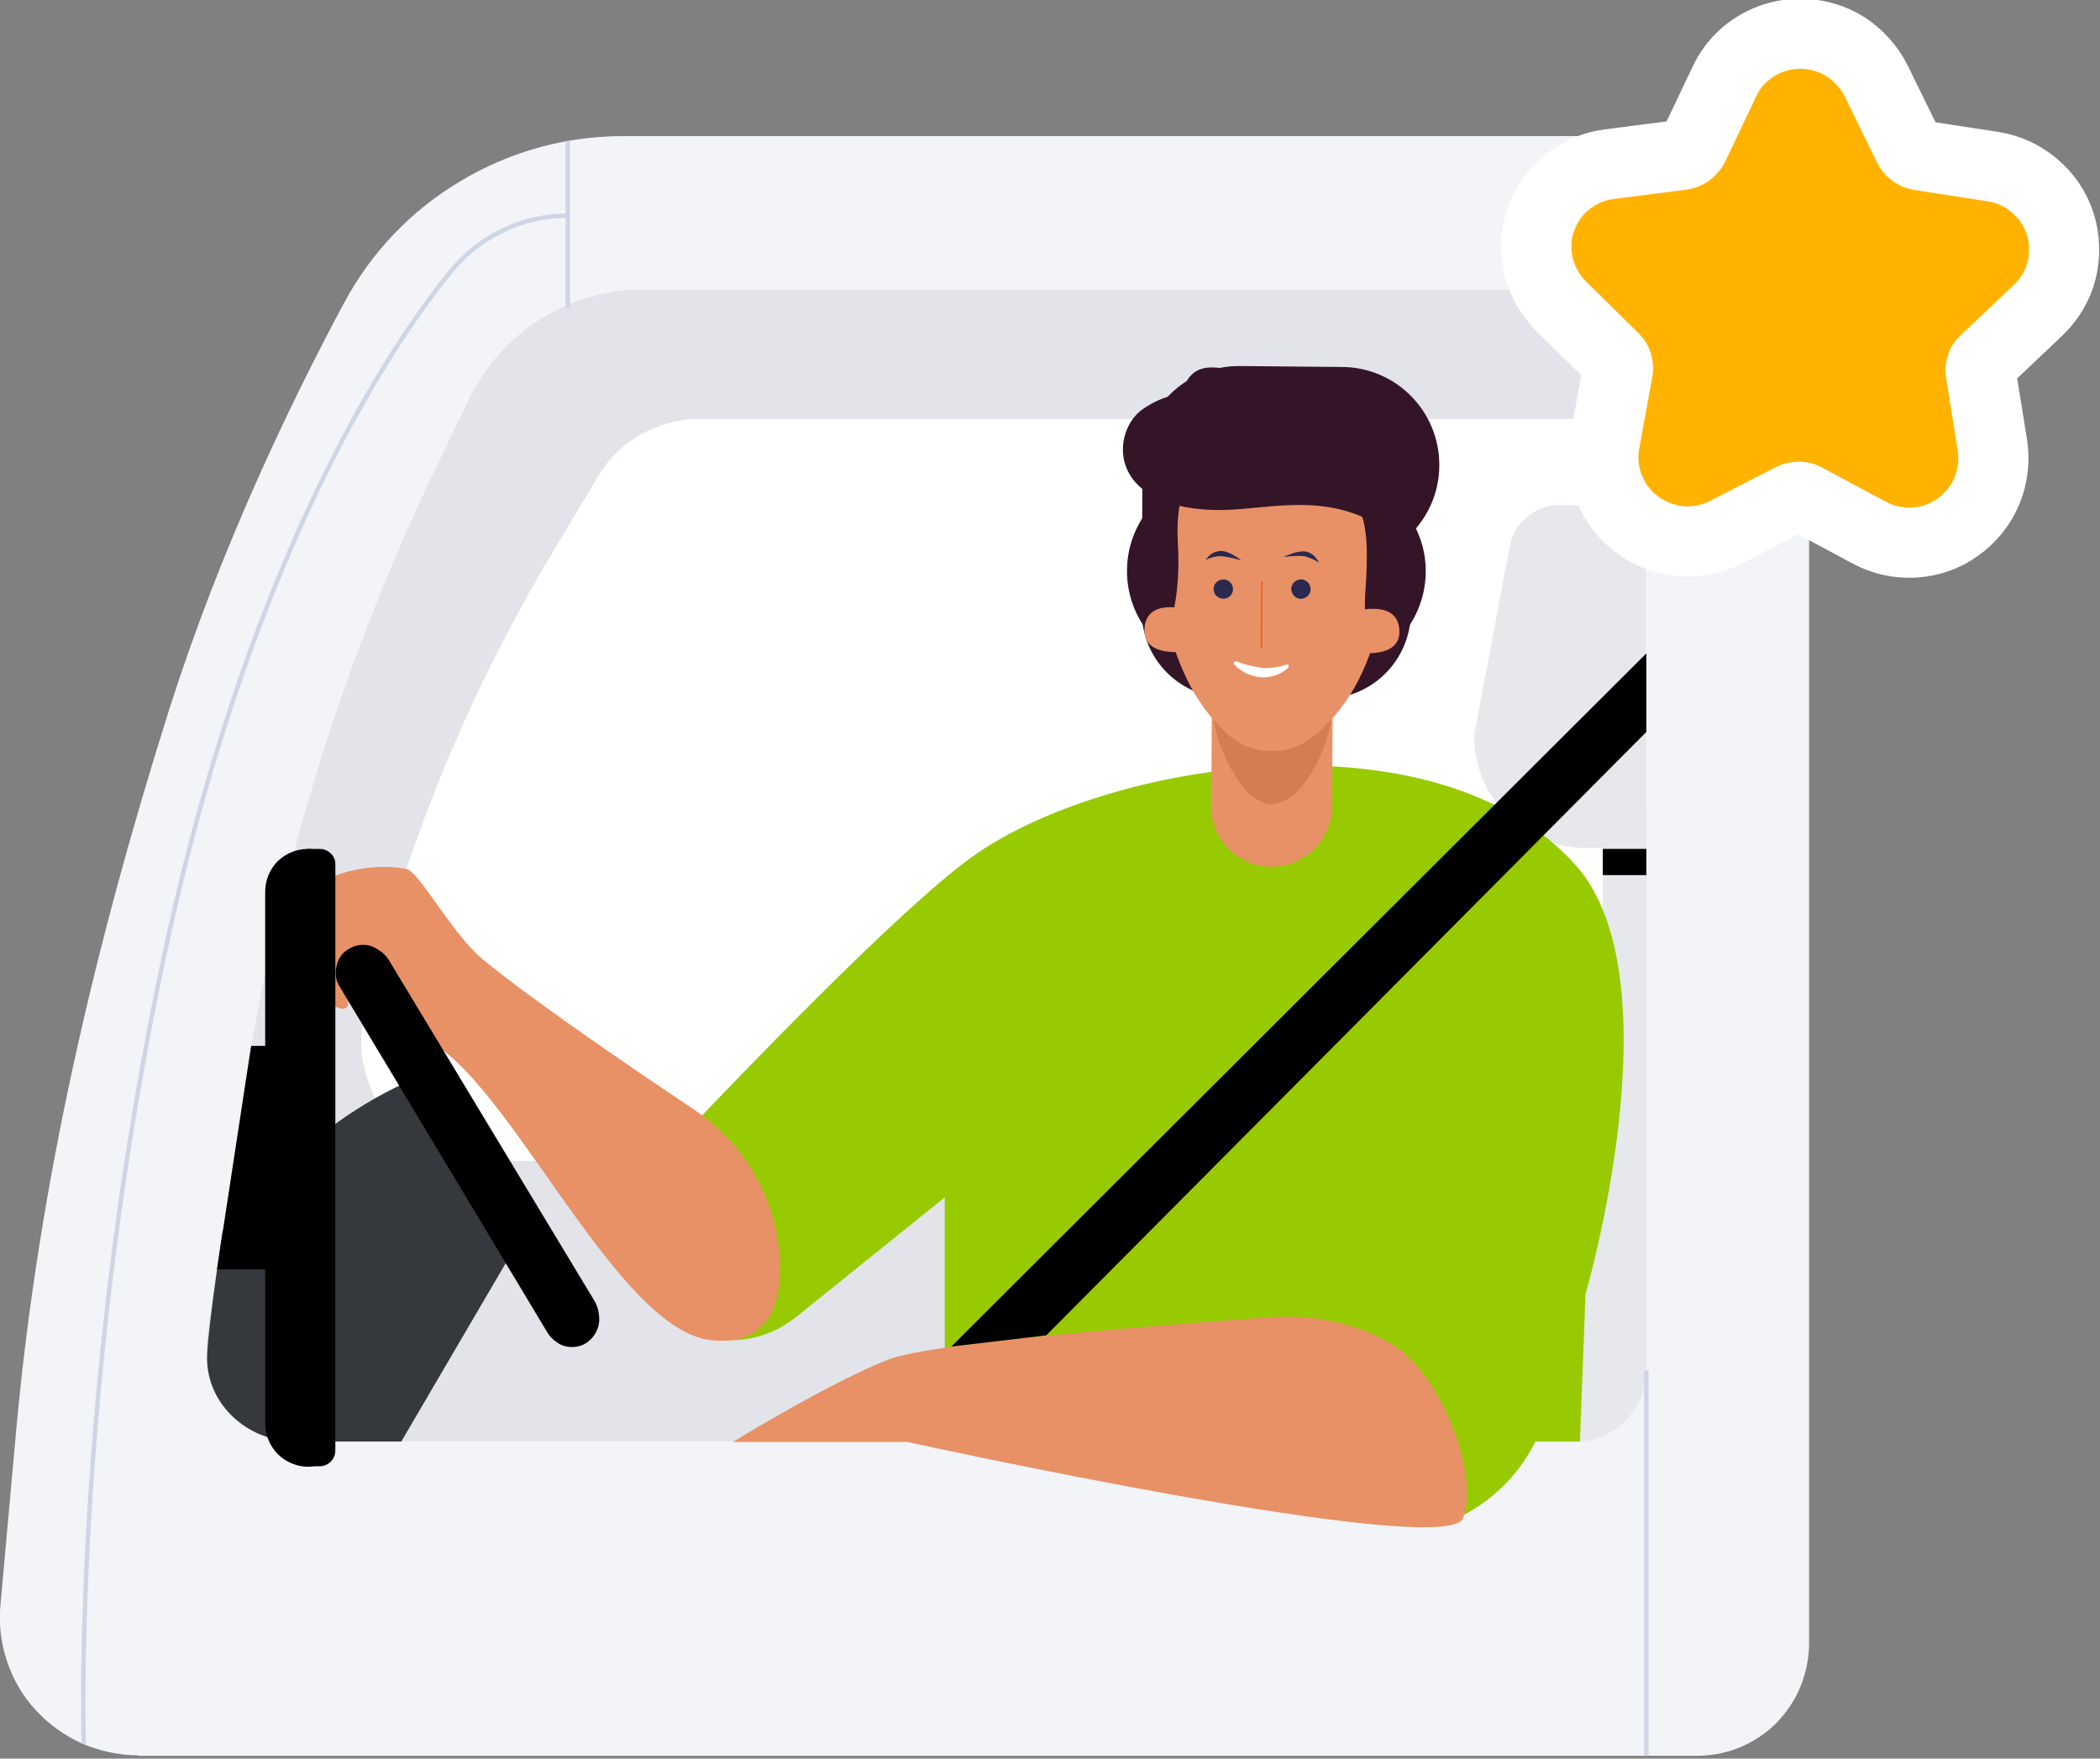
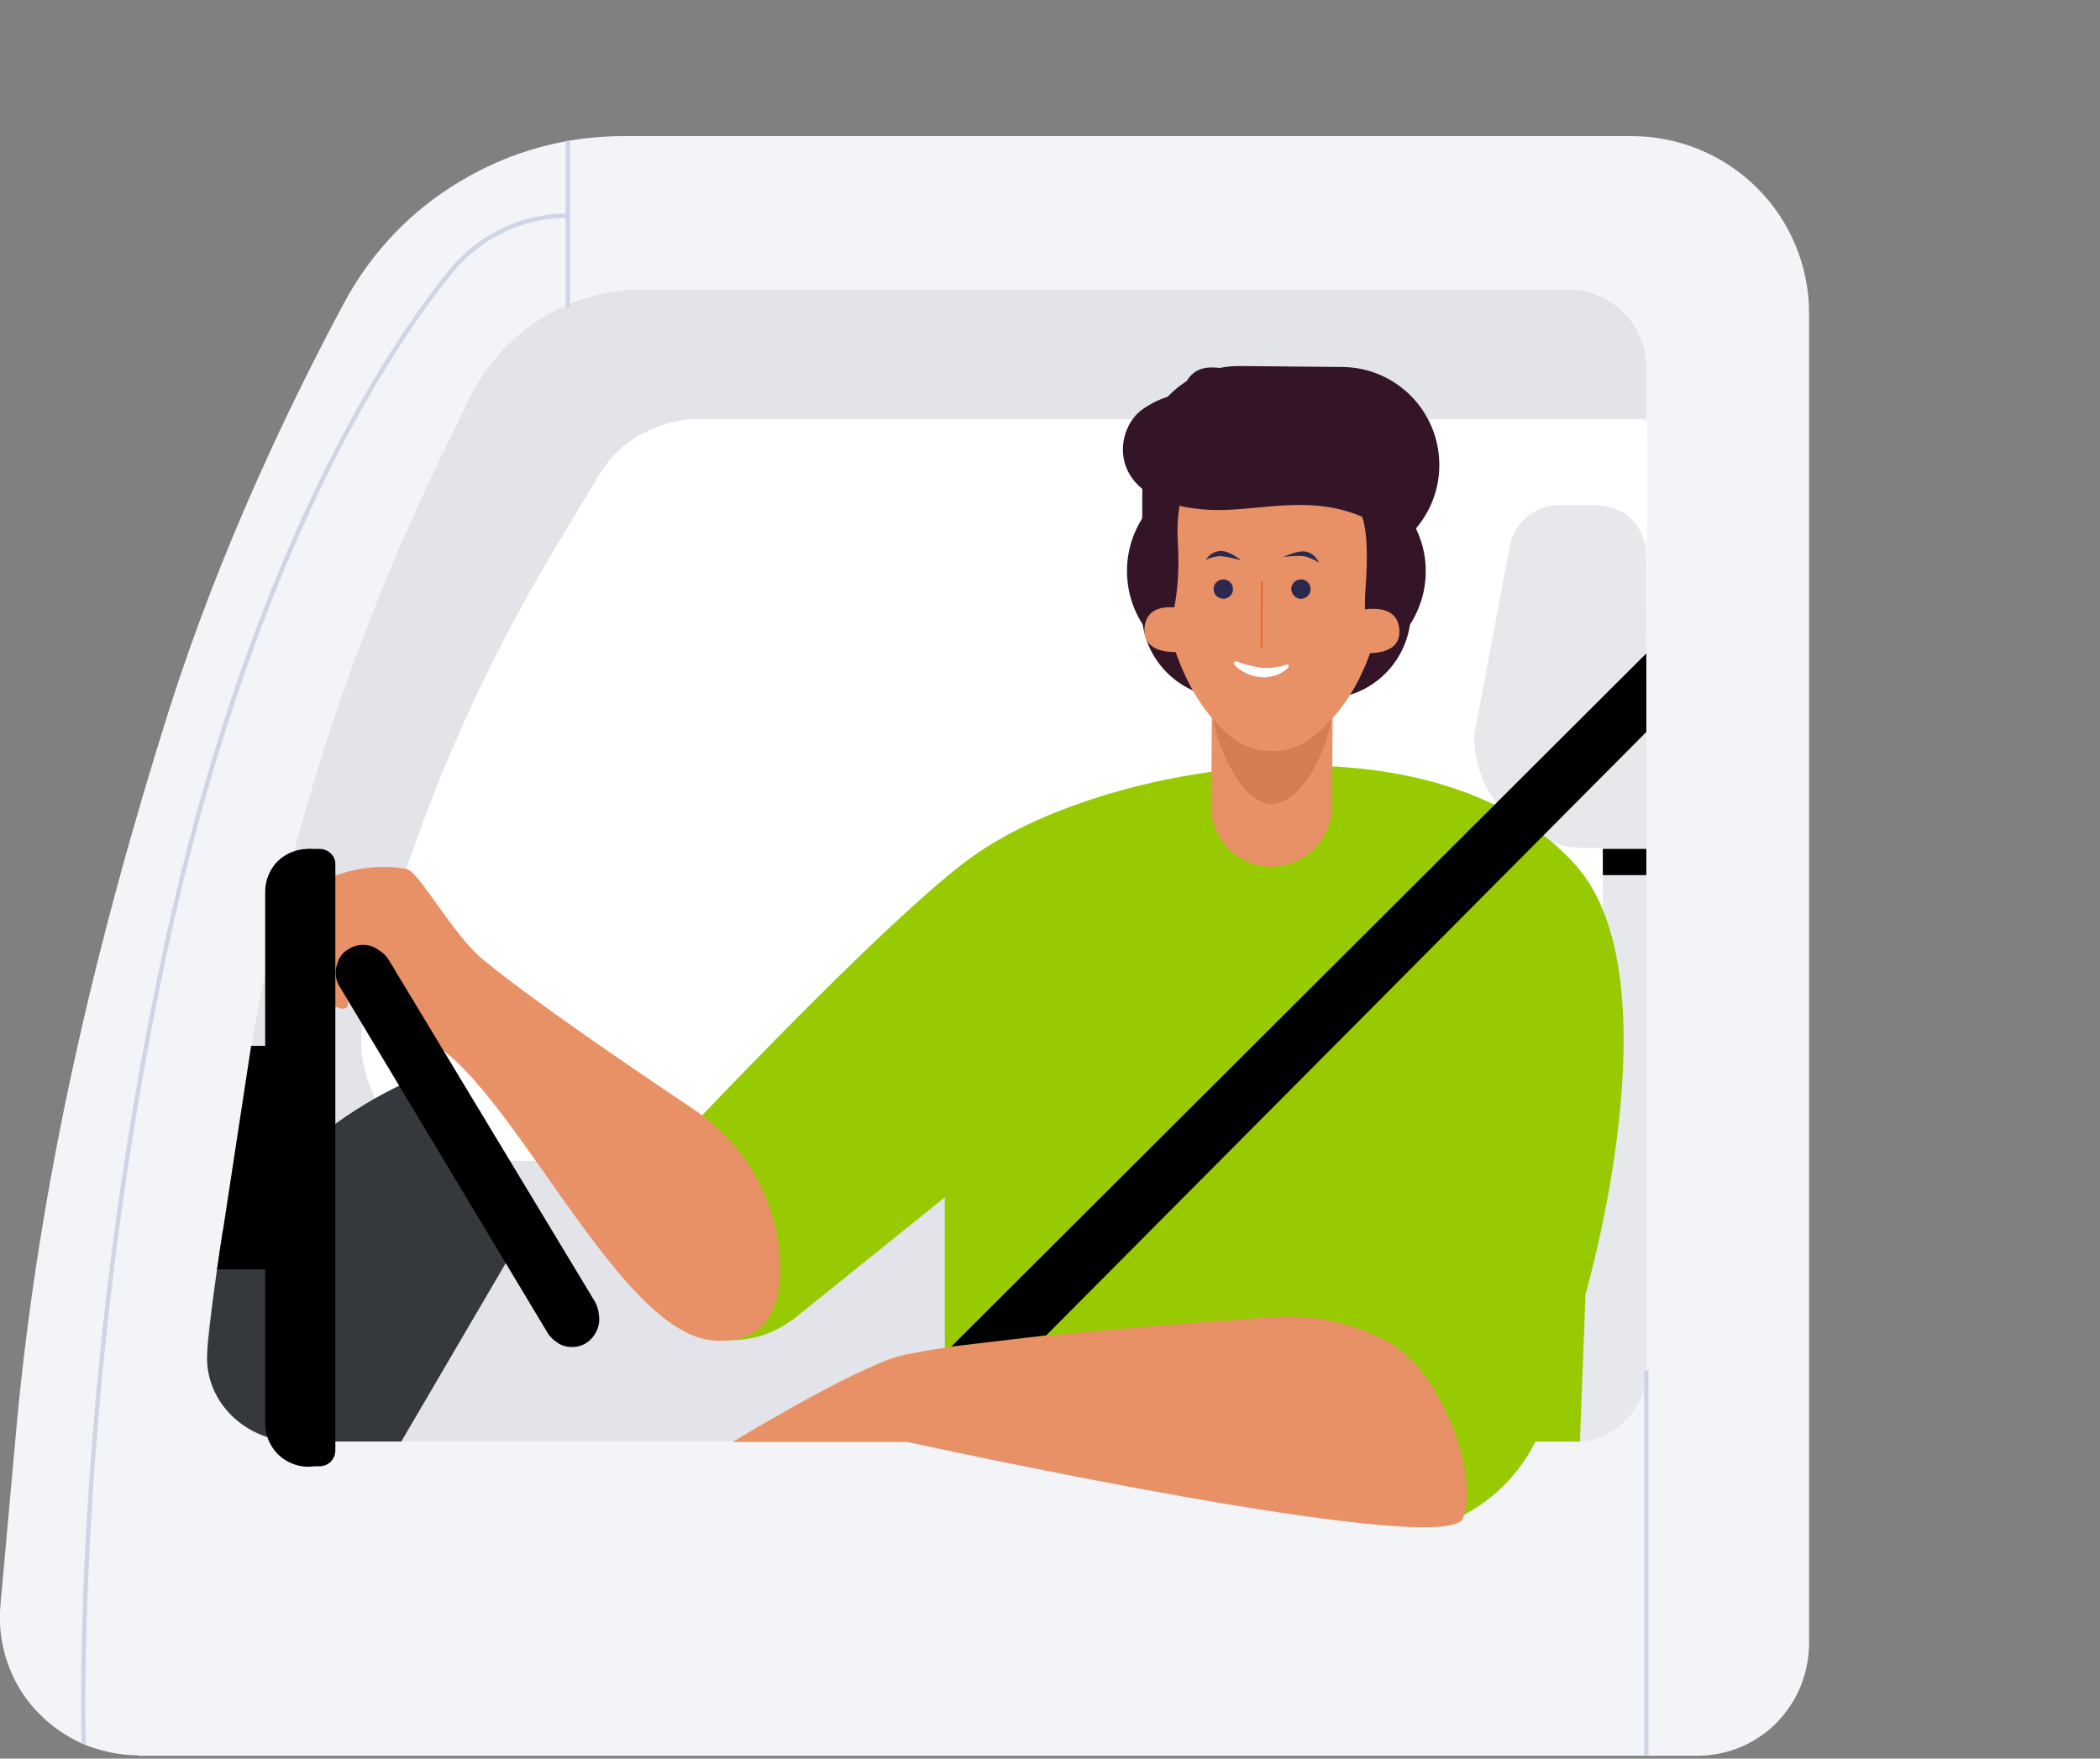
<svg xmlns="http://www.w3.org/2000/svg" version="1.1" id="Layer_1" x="0px" y="0px" viewBox="0 0 449 376" style="enable-background:new 0 0 449 376;" xml:space="preserve">
  <rect x="0" y="0" width="449" height="376" fill="#808080" stroke="none" />
  <style type="text/css">
	.st0{fill:#F2F4F7;}
	.st1{fill:#E2E4E9;}
	.st2{fill:#FFFFFF;}
	.st3{fill:#E6E8EB;}
	.st4{fill:#98CA02;}
	.st5{fill:#341528;stroke:#341528;stroke-width:0.324;stroke-miterlimit:10;}
	.st6{fill:#341528;stroke:#341528;stroke-width:0.278;stroke-miterlimit:10;}
	.st7{fill:#E89166;}
	.st8{fill:#D37D52;}
	.st9{fill:none;stroke:#F05B22;stroke-width:0.32;stroke-linecap:round;stroke-linejoin:round;}
	.st10{fill:#341528;stroke:#341528;stroke-width:0.269;stroke-miterlimit:10;}
	.st11{fill:#2C294F;}
	.st12{fill:#35383D;}
	.st13{fill:none;stroke:#CED5E4;stroke-width:0.94;stroke-miterlimit:10;}
	.st14{fill:#FFB300;stroke:#FFFFFF;stroke-width:15;}
</style>
  <path class="st0" d="M29.6,375.3c-4.1,0-8.2-0.9-12-2.5c-3.8-1.7-7.1-4.1-9.9-7.1c-2.8-3-4.9-6.6-6.2-10.5c-1.3-3.9-1.8-8-1.4-12.1  l3.4-37.7c4.8-52.5,16.9-103.9,32.8-154.1c10.8-33.8,25.4-64.4,37.3-86.6c5.8-10.8,14.4-19.8,24.9-26c10.5-6.3,22.5-9.6,34.7-9.6  h215.7c10,0,19.7,4,26.8,11.1c7.1,7.1,11.1,16.7,11.1,26.8v284.2c0,3.2-0.6,6.3-1.8,9.3s-3,5.6-5.2,7.9c-2.2,2.2-4.9,4-7.8,5.2  c-2.9,1.2-6.1,1.8-9.3,1.8H29.6z" />
  <path class="st1" d="M44.5,284.2l7.5-49.9c7.2-47.9,21.6-94.3,42.9-137.8l5.5-11.4c3.4-6.9,8.6-12.8,15.2-16.9  c6.5-4.1,14.1-6.3,21.8-6.3h197.8c4.5,0,8.7,1.8,11.9,4.9c3.2,3.2,4.9,7.4,4.9,11.9v212.7c0,4.5-1.8,8.7-4.9,11.9  c-3.2,3.2-7.4,4.9-11.9,4.9h-270c-3,0-6-0.7-8.7-1.9c-2.7-1.3-5.2-3.1-7.1-5.4c-2-2.3-3.4-5-4.3-7.9C44.2,290.2,44,287.1,44.5,284.2  z" />
  <path class="st2" d="M77.9,217.5c8.1-34.8,21.6-68.1,39.9-98.8l10.1-16.9c2.2-3.7,5.3-6.8,9.1-8.9s8-3.3,12.3-3.3h201.9  c0.1,0,0.2,0,0.4,0.1c0.1,0,0.2,0.1,0.3,0.2c0.1,0.1,0.2,0.2,0.2,0.3c0,0.1,0.1,0.2,0.1,0.4c0,0-0.4,157.6-0.9,157.6h-249  c-3.8,0-7.5-0.9-10.8-2.5c-3.4-1.6-6.3-4-8.7-7c-2.3-2.9-4-6.4-4.8-10C77,225,77,221.2,77.9,217.5z" />
  <path class="st3" d="M315.3,156.6l7.5-39.8c0.5-2.5,1.8-4.7,3.7-6.3s4.3-2.5,6.8-2.5h8c2.8,0,5.6,1.1,7.6,3.1c2,2,3.1,4.7,3.1,7.6  v62.6h-12.9c-6.3,0-12.4-2.5-16.9-7c-4.5-4.5-7-10.6-7-16.9C315.2,157.2,315.3,156.9,315.3,156.6z" />
  <path class="st3" d="M332.6,207.4H352V293c0,4-1.6,7.9-4.5,10.8c-2.9,2.9-6.7,4.5-10.8,4.5h-11c-2.7,0-5.4-0.6-7.9-1.7  c-2.5-1.1-4.7-2.7-6.5-4.8c-1.8-2-3.2-4.4-4-7c-0.8-2.6-1.1-5.3-0.8-8.1l6.8-62c0.5-4.8,2.8-9.1,6.3-12.3S327.8,207.4,332.6,207.4z" />
  <path class="st3" d="M352,171.9h-9.3v40h9.3V171.9z" />
  <path d="M352,181.5h-9.3v5.6h9.3V181.5z" />
  <path class="st4" d="M135.3,271.6c-1.4-3.8-1.6-8-0.8-12c0.8-4,2.8-7.7,5.6-10.6c16.8-17.8,51.9-54.4,67.6-65.7  c28.3-20.5,99.3-32,129.3,1.8c21.6,24.4,2,91.6,2,91.6l-1.2,31.5H202V256l-31.8,25.6c-2.8,2.2-6,3.8-9.5,4.5  c-3.5,0.7-7.1,0.6-10.5-0.4c-3.4-1-6.5-2.8-9.1-5.2C138.5,278,136.5,274.9,135.3,271.6L135.3,271.6z" />
  <path class="st5" d="M262.5,149.1l20.6,0.1c10.1,0.1,18.3-8.1,18.4-18.2l0.1-26.5c0.1-10.1-8.1-18.3-18.2-18.4l-20.6-0.1  c-10.1-0.1-18.3,8.1-18.4,18.2l-0.1,26.5C244.2,140.8,252.4,149,262.5,149.1z" />
  <path class="st6" d="M264.7,120l21.9,0.2c11.5,0.1,20.9-9.1,21-20.6c0.1-11.5-9.1-20.9-20.6-21l-21.9-0.2  c-11.5-0.1-20.9,9.1-21,20.6C243.9,110.5,253.1,119.9,264.7,120z" />
  <path class="st6" d="M261.8,142.9l21.9,0.1c11.5,0.1,20.9-9.2,21-20.7c0.1-11.5-9.2-20.9-20.7-21l-21.9-0.1  c-11.5-0.1-20.9,9.2-21,20.7C241,133.5,250.3,142.9,261.8,142.9z" />
  <path class="st7" d="M271.8,185.3c-3.4,0-6.7-1.4-9.1-3.8c-2.4-2.4-3.8-5.7-3.7-9.2l0.2-44.9l25.9,0.1l-0.3,44.9  c0,3.4-1.4,6.7-3.8,9.1C278.5,184,275.2,185.3,271.8,185.3z" />
  <path class="st8" d="M271.7,171.9c7.5,0,13.2-14,13.3-21.2l0.3-51.1c0-0.2,0-0.5-0.1-0.7c-0.1-0.2-0.2-0.4-0.4-0.6  c-0.2-0.2-0.4-0.3-0.6-0.4s-0.5-0.1-0.7-0.1l-22.2-0.1c-0.2,0-0.5,0-0.7,0.1c-0.2,0.1-0.4,0.2-0.6,0.4c-0.2,0.2-0.3,0.4-0.4,0.6  c-0.1,0.2-0.1,0.5-0.1,0.7l-0.3,51.1C258.9,157.7,265.3,171.9,271.7,171.9z" />
  <path class="st7" d="M272.3,86.2c5.2,0,27.6,4.1,26.3,15.7c-1.4,13.1-0.7,38.4-14.5,52.5c-3.3,3.4-6.5,6.2-12.1,6.2  c-5.8,0-9.4-3.1-12.2-6.3c-13.2-14.7-12.7-39.5-14-52.6C244.7,90,267.1,86.2,272.3,86.2z" />
  <path class="st9" d="M269.8,124.4l-0.1,14" />
  <path class="st10" d="M244.7,114.5c-1.5-10.5,2.9-20.9,10.6-24.9c9.7-5.1,22.2-8.5,31.2-5.2c8.8,3.2,14.4,14.1,13.4,25.8l-1.9,30.4  c0,0-7.1,2-5.9-14.8c0.4-5.3,0.8-14.7-2-17.8s-32.3-9.5-35.2-6.6c-2.9,3-3.5,9.4-3.2,14.7c1,16.8-4.6,24.2-4.6,24.2L244.7,114.5z" />
  <path class="st6" d="M302.8,98.8c1.6,5.5-4.6,15.3-8.4,13.1c-12.4-7.1-24.5-2.7-35-3c-23-0.8-21.5-16.8-15-21.3  c5.4-3.7,8.5-2.9,8.5-2.9s0.3-6,6.1-6c5.8,0.1,9.7,2.1,16.8,1.8c7.1-0.4,17.1,4.2,20.9,7.8C298,89.6,302.3,97.1,302.8,98.8z" />
  <path class="st7" d="M289.5,139.4c0,0,10.1,1.9,9.7-4.7c-0.4-6.7-9.4-4-9.4-4L289.5,139.4z" />
  <path class="st7" d="M254.1,139.2c0,0-9.9,1.8-9.4-4.9c0.5-6.7,9.4-3.9,9.4-3.9L254.1,139.2z" />
  <path class="st11" d="M278.4,128c1.1-0.1,2-1.2,1.8-2.3c-0.1-1.1-1.2-2-2.3-1.8c-1.1,0.1-2,1.2-1.8,2.3  C276.3,127.3,277.3,128.2,278.4,128z" />
  <path class="st11" d="M261.8,128c1.1-0.1,2-1.2,1.8-2.3c-0.1-1.1-1.2-2-2.3-1.8c-1.1,0.1-2,1.2-1.8,2.3  C259.6,127.3,260.6,128.1,261.8,128z" />
  <path class="st11" d="M257.8,119.7c0.4-0.6,0.8-1,1.4-1.4c0.6-0.3,1.2-0.5,1.9-0.5c1.8,0,4.3,2,4.3,2c-1.4-0.4-2.8-0.7-4.3-0.9  C260,118.9,258.8,119.2,257.8,119.7z" />
  <path class="st11" d="M282,120.3c-0.3-0.6-0.7-1.2-1.2-1.6c-0.5-0.4-1.1-0.7-1.8-0.8c-1.8-0.2-4.6,1.2-4.6,1.2  c1.4-0.2,2.9-0.3,4.4-0.2C279.9,119.2,281,119.6,282,120.3z" />
  <path class="st2" d="M275,142.1c0.1,0,0.2,0,0.3,0c0.1,0,0.2,0.1,0.2,0.2c0,0.1,0.1,0.2,0,0.3c0,0.1-0.1,0.2-0.1,0.2  c-0.8,0.7-1.7,1.3-2.7,1.6c-1,0.3-2,0.5-3.1,0.4c-2.2-0.2-4.2-1.1-5.7-2.7c-0.1-0.1-0.1-0.2-0.1-0.2c0-0.1,0-0.2,0.1-0.3  c0.1-0.1,0.1-0.1,0.2-0.2c0.1,0,0.2,0,0.3,0c1.7,0.7,3.5,1.1,5.4,1.4C271.5,142.9,273.3,142.7,275,142.1z" />
  <path class="st7" d="M166.8,270.7c-0.2-6.7-1.9-13.2-5.2-19.1c-3.2-5.8-7.9-10.8-13.4-14.5c-13.6-9.1-34.3-23.2-45-32  c-6.5-5.4-13.6-18.8-16.3-19.3c-9.6-1.9-21.8,2.5-23.4,8c-1.6,5.5-4.4,14.7,1.9,18.1s9.8,6,8.9,0.9c-0.9-5.1-3.1-5.2,0.6-7.9  c3.7-2.8,4,14.2,13.6,16.4c18.4,4.3,42.6,63.9,64.1,65.3C163.9,287.4,166.9,279.6,166.8,270.7z" />
  <path class="st4" d="M284.1,286.8c0,0-2.8,33.1,5.6,34c8.4,0.9,22.1,3.7,22.1,3.7c8.5-4.1,15.1-11.4,18.2-20.4l16.4-68.2l-35.7,11.2  l-31.9,25.3L284.1,286.8z" />
  <path class="st12" d="M47.6,263.2l13.8-14.1c8.9-8.9,19.6-15.7,31.4-20.2l17.3,37.8l-24.3,41.5H63.1c-10.4,0-19.4-8.4-18.8-18.8  C44.6,282.9,47.6,263.2,47.6,263.2z" />
  <path class="st7" d="M296.6,286.8c-7.5-4-16-5.8-24.5-5.2c-23.8,1.7-72.8,5.4-82.2,9.1c-12.4,4.8-33.2,17.6-33.2,17.6h37.3  c0,0,115.4,25.3,118.8,16.3C316.4,315.5,308.1,292.9,296.6,286.8L296.6,286.8z" />
  <path d="M71.8,208.3c-0.1-1.1,0.2-2.1,0.6-3.1c0.5-1,1.2-1.8,2.2-2.3c0.9-0.6,2-0.9,3-0.9c1.1,0,2.1,0.3,3,0.9l0.5,0.3  c0.8,0.5,1.5,1.2,2,2l44.1,73.1c0.4,0.7,0.7,1.6,0.8,2.4l0.1,0.8c0.1,1.1-0.1,2.2-0.6,3.2c-0.5,1-1.2,1.8-2.1,2.4  c-0.9,0.6-2,0.9-3.1,0.9c-1.1,0-2.2-0.3-3.1-0.9l-0.1-0.1c-0.8-0.5-1.5-1.2-2-2l-44.5-74.1C72.1,210.1,71.8,209.2,71.8,208.3z" />
  <path d="M65.9,181.5c1.1,0,2.2,0.4,3,1.2c0.8,0.8,1.2,1.9,1.2,3v123.7c0,1.1-0.4,2.2-1.2,3c-0.8,0.8-1.9,1.2-3,1.2  c-2.4,0-4.8-1-6.5-2.7c-1.7-1.7-2.7-4.1-2.7-6.5V190.6c0-2.4,1-4.8,2.7-6.5C61.2,182.4,63.5,181.5,65.9,181.5z" />
  <path d="M68.3,181.5h-2c-1.9,0-3.4,1.5-3.4,3.4v125.2c0,1.9,1.5,3.4,3.4,3.4h2c1.9,0,3.4-1.5,3.4-3.4V184.9  C71.8,183,70.2,181.5,68.3,181.5z" />
  <path d="M56.8,223.6v47.8H46.4l7.3-47.8H56.8z" />
  <path d="M352,139.7L203.4,287.9l20.3-2.4L352,156.5V139.7z" />
  <path class="st13" d="M17.9,372.8c0,0-2.5-77.6,17.7-170.8C52.2,125.4,79.3,78.9,96.5,57.9c3-3.7,6.9-6.7,11.2-8.7  c4.3-2.1,9-3.1,13.8-3.1" />
  <path class="st13" d="M352,293v82.3" />
  <path class="st13" d="M121.4,30.1v35.7" />
-   <path class="st14" d="M362.1,31.3L362.1,31.3L362.1,31.3c-0.3,0.5-0.6,0.9-1,1.2c-0.4,0.3-0.9,0.5-1.4,0.6l-15.6,2l0,0l0,0  c-3.3,0.4-6.5,1.8-9.1,3.9c-2.6,2.1-4.5,4.9-5.6,8.1c-1.1,3.2-1.2,6.6-0.4,9.9c0.8,3.3,2.5,6.2,4.9,8.6c0,0,0,0,0,0l11.2,11l0,0l0,0  c0.3,0.3,0.6,0.7,0.7,1.2c0.1,0.4,0.2,0.9,0.1,1.4l0,0l0,0l-2.8,15.4l0,0c-0.6,3.3-0.3,6.7,1,9.8c1.2,3.1,3.3,5.8,6,7.8l0,0  c2.7,2,5.9,3.2,9.2,3.5c3.3,0.3,6.7-0.4,9.7-1.9l0,0l0,0l14-7.2l0,0l0,0c0.4-0.2,0.9-0.4,1.5-0.4c0.5,0,1,0.1,1.4,0.3l13.8,7.4l0,0  c3,1.6,6.3,2.3,9.6,2.1c3.3-0.2,6.6-1.3,9.3-3.3c2.7-1.9,4.9-4.6,6.2-7.7c1.3-3.1,1.7-6.5,1.2-9.8v0l-2.5-15.5l0,0  c-0.1-0.5,0-0.9,0.1-1.4c0.1-0.4,0.4-0.9,0.8-1.2c0,0,0,0,0,0l11.4-10.8l0,0l0,0c2.4-2.3,4.2-5.3,5-8.5c0.8-3.3,0.7-6.7-0.3-9.9  c-1-3.2-2.9-6-5.5-8.2c-2.6-2.2-5.7-3.6-9-4.1l0,0l-15.6-2.4c0,0,0,0,0,0c-0.5-0.1-1-0.3-1.4-0.6v0c-0.4-0.3-0.7-0.7-0.9-1.1  c0,0,0,0,0,0c0,0,0,0,0,0l-6.9-14.1c0,0,0,0,0,0c-1.5-3-3.8-5.6-6.6-7.4c-2.8-1.8-6.1-2.7-9.5-2.8c-3.4,0-6.7,0.9-9.5,2.6  c-2.9,1.7-5.2,4.2-6.7,7.2c0,0,0,0,0,0c0,0,0,0,0,0L362.1,31.3z" />
</svg>